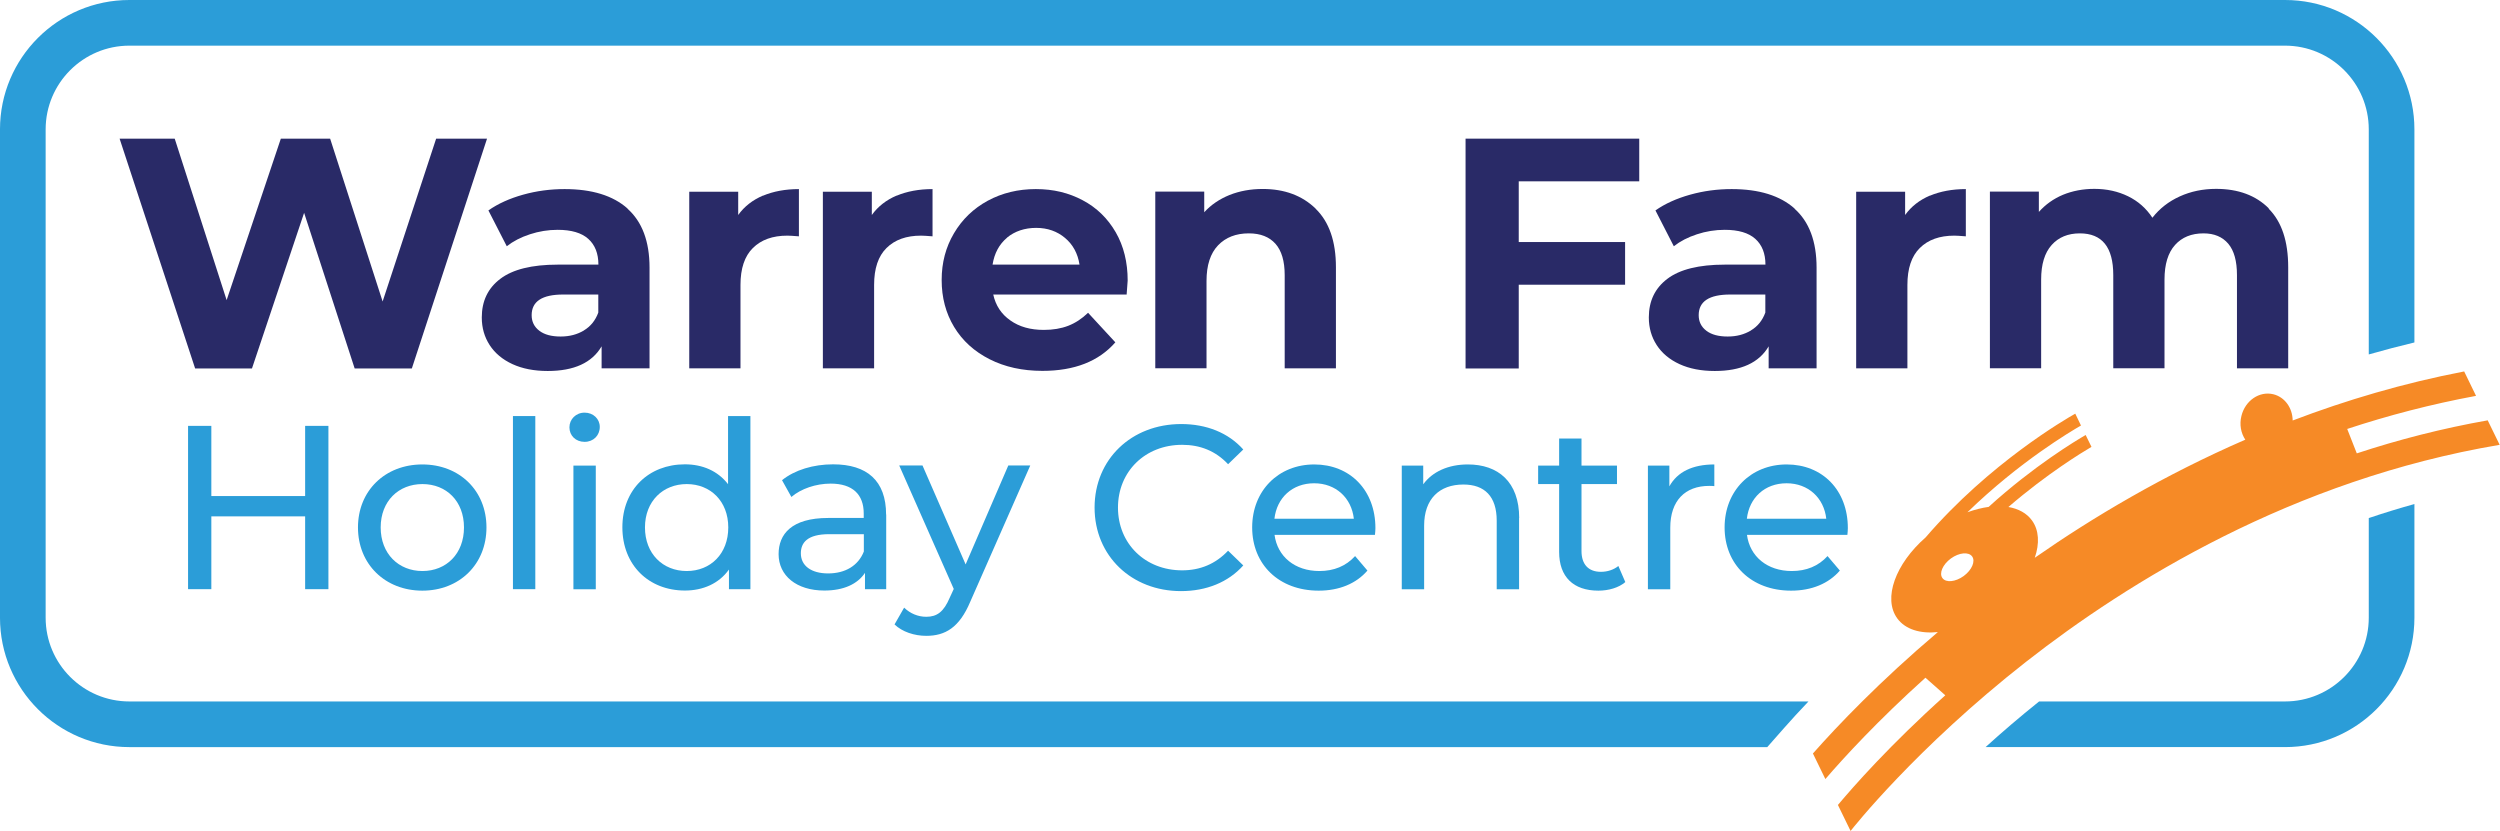
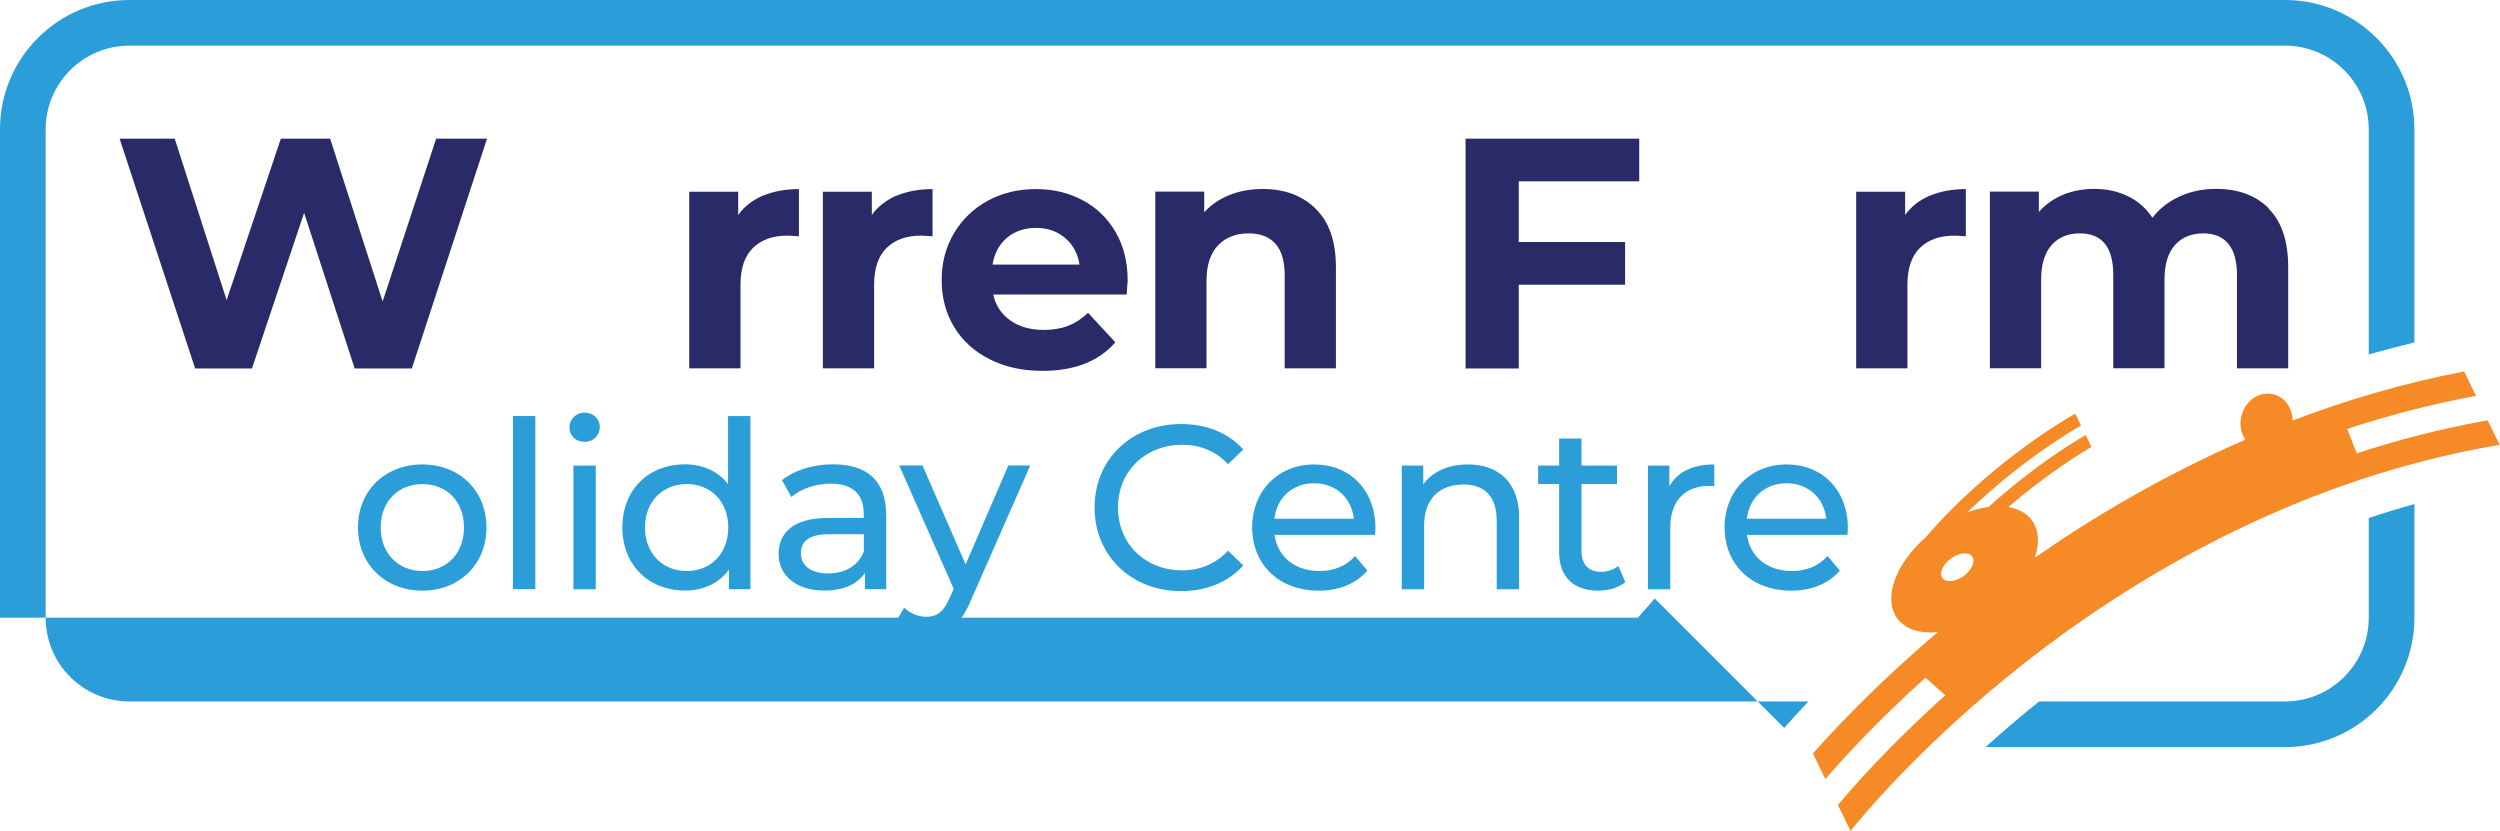
<svg xmlns="http://www.w3.org/2000/svg" width="219.08" height="72.82">
  <g>
    <title>Layer 1</title>
    <g id="svg_1">
      <path id="svg_2" fill="#292a67" d="m42.68,12.15l-6.59,20.14l-5.01,0l-4.43,-13.64l-4.57,13.64l-4.98,0l-6.62,-20.14l4.83,0l4.55,14.15l4.75,-14.15l4.32,0l4.6,14.27l4.69,-14.27l4.46,0z" class="cls-3" />
-       <path id="svg_3" fill="#292a67" d="m54.99,18.29c1.28,1.14 1.93,2.86 1.93,5.16l0,8.83l-4.2,0l0,-1.93c-0.84,1.44 -2.42,2.16 -4.72,2.16c-1.19,0 -2.22,-0.2 -3.09,-0.6c-0.87,-0.4 -1.54,-0.96 -2,-1.67c-0.46,-0.71 -0.69,-1.51 -0.69,-2.42c0,-1.44 0.54,-2.57 1.63,-3.39c1.08,-0.82 2.76,-1.24 5.02,-1.24l3.57,0c0,-0.98 -0.3,-1.73 -0.89,-2.26c-0.59,-0.53 -1.49,-0.79 -2.68,-0.79c-0.83,0 -1.64,0.13 -2.43,0.39c-0.8,0.26 -1.47,0.61 -2.03,1.05l-1.61,-3.14c0.84,-0.59 1.86,-1.05 3.04,-1.38c1.18,-0.33 2.39,-0.49 3.64,-0.49c2.4,0 4.24,0.57 5.52,1.71l-0.01,0.01zm-3.83,10.67c0.59,-0.35 1.02,-0.88 1.27,-1.57l0,-1.58l-3.08,0c-1.84,0 -2.76,0.6 -2.76,1.81c0,0.58 0.23,1.03 0.68,1.37c0.45,0.34 1.07,0.5 1.86,0.5s1.45,-0.18 2.04,-0.53l-0.01,0z" class="cls-3" />
      <path id="svg_4" fill="#292a67" d="m66.86,17.15c0.91,-0.38 1.96,-0.58 3.15,-0.58l0,4.14c-0.5,-0.04 -0.83,-0.06 -1.01,-0.06c-1.29,0 -2.29,0.36 -3.02,1.08c-0.73,0.72 -1.09,1.8 -1.09,3.24l0,7.31l-4.49,0l0,-15.48l4.29,0l0,2.04c0.54,-0.75 1.26,-1.31 2.17,-1.7l0,0.01z" class="cls-3" />
      <path id="svg_5" fill="#292a67" d="m78.57,17.15c0.91,-0.38 1.96,-0.58 3.15,-0.58l0,4.14c-0.5,-0.04 -0.83,-0.06 -1.01,-0.06c-1.29,0 -2.29,0.36 -3.02,1.08c-0.73,0.72 -1.09,1.8 -1.09,3.24l0,7.31l-4.49,0l0,-15.48l4.29,0l0,2.04c0.54,-0.75 1.26,-1.31 2.17,-1.7l0,0.01z" class="cls-3" />
      <path id="svg_6" fill="#292a67" d="m98.75,25.81l-11.71,0c0.21,0.96 0.71,1.72 1.5,2.27c0.79,0.56 1.76,0.83 2.93,0.83c0.81,0 1.52,-0.12 2.14,-0.36c0.62,-0.24 1.2,-0.62 1.74,-1.14l2.39,2.59c-1.46,1.67 -3.59,2.5 -6.39,2.5c-1.75,0 -3.29,-0.34 -4.63,-1.02c-1.34,-0.68 -2.38,-1.62 -3.11,-2.83c-0.73,-1.21 -1.09,-2.58 -1.09,-4.11s0.36,-2.88 1.08,-4.1s1.71,-2.17 2.96,-2.85c1.26,-0.68 2.66,-1.02 4.21,-1.02s2.89,0.33 4.11,0.98c1.23,0.65 2.19,1.59 2.89,2.8s1.05,2.63 1.05,4.24c0,0.06 -0.03,0.46 -0.09,1.21l0.02,0.01zm-10.5,-4.98c-0.69,0.58 -1.11,1.36 -1.27,2.36l7.62,0c-0.15,-0.98 -0.58,-1.76 -1.27,-2.34c-0.69,-0.58 -1.53,-0.88 -2.53,-0.88s-1.87,0.29 -2.56,0.86l0.01,0z" class="cls-3" />
      <path id="svg_7" fill="#292a67" d="m115.3,18.3c1.18,1.15 1.77,2.86 1.77,5.12l0,8.86l-4.49,0l0,-8.17c0,-1.23 -0.27,-2.14 -0.81,-2.75c-0.54,-0.6 -1.31,-0.91 -2.33,-0.91c-1.13,0 -2.03,0.35 -2.7,1.05c-0.67,0.7 -1.01,1.74 -1.01,3.12l0,7.65l-4.49,0l0,-15.48l4.29,0l0,1.81c0.59,-0.65 1.33,-1.15 2.21,-1.51c0.88,-0.35 1.85,-0.53 2.91,-0.53c1.92,0 3.47,0.58 4.65,1.73l0,0.01z" class="cls-3" />
      <path id="svg_8" fill="#292a67" d="m133.09,15.89l0,5.32l9.32,0l0,3.74l-9.32,0l0,7.34l-4.66,0l0,-20.14l15.22,0l0,3.74l-10.56,0z" class="cls-3" />
-       <path id="svg_9" fill="#292a67" d="m157.26,18.29c1.28,1.14 1.93,2.86 1.93,5.16l0,8.83l-4.2,0l0,-1.93c-0.84,1.44 -2.42,2.16 -4.72,2.16c-1.19,0 -2.22,-0.2 -3.09,-0.6c-0.87,-0.4 -1.54,-0.96 -2,-1.67c-0.46,-0.71 -0.69,-1.51 -0.69,-2.42c0,-1.44 0.54,-2.57 1.63,-3.39c1.08,-0.82 2.76,-1.24 5.02,-1.24l3.57,0c0,-0.98 -0.3,-1.73 -0.89,-2.26c-0.59,-0.53 -1.49,-0.79 -2.68,-0.79c-0.83,0 -1.64,0.13 -2.43,0.39c-0.8,0.26 -1.47,0.61 -2.03,1.05l-1.61,-3.14c0.84,-0.59 1.86,-1.05 3.04,-1.38c1.18,-0.33 2.39,-0.49 3.64,-0.49c2.4,0 4.24,0.57 5.52,1.71l-0.01,0.01zm-3.83,10.67c0.59,-0.35 1.02,-0.88 1.27,-1.57l0,-1.58l-3.08,0c-1.84,0 -2.76,0.6 -2.76,1.81c0,0.58 0.23,1.03 0.68,1.37c0.45,0.34 1.07,0.5 1.86,0.5s1.45,-0.18 2.04,-0.53l-0.01,0z" class="cls-3" />
      <path id="svg_10" fill="#292a67" d="m169.12,17.15c0.91,-0.38 1.96,-0.58 3.15,-0.58l0,4.14c-0.5,-0.04 -0.83,-0.06 -1.01,-0.06c-1.29,0 -2.29,0.36 -3.02,1.08c-0.73,0.72 -1.09,1.8 -1.09,3.24l0,7.31l-4.49,0l0,-15.48l4.29,0l0,2.04c0.54,-0.75 1.26,-1.31 2.17,-1.7l0,0.01z" class="cls-3" />
      <path id="svg_11" fill="#292a67" d="m198.81,18.29c1.14,1.14 1.71,2.85 1.71,5.13l0,8.86l-4.49,0l0,-8.17c0,-1.23 -0.25,-2.14 -0.76,-2.75c-0.51,-0.6 -1.23,-0.91 -2.17,-0.91c-1.06,0 -1.89,0.34 -2.5,1.02c-0.61,0.68 -0.92,1.69 -0.92,3.03l0,7.77l-4.49,0l0,-8.17c0,-2.44 -0.98,-3.65 -2.93,-3.65c-1.04,0 -1.86,0.34 -2.47,1.02s-0.92,1.69 -0.92,3.03l0,7.77l-4.49,0l0,-15.48l4.29,0l0,1.78c0.58,-0.65 1.28,-1.15 2.11,-1.5c0.83,-0.34 1.75,-0.52 2.75,-0.52c1.09,0 2.08,0.22 2.96,0.65c0.88,0.43 1.59,1.06 2.13,1.88c0.63,-0.81 1.43,-1.43 2.4,-1.87c0.97,-0.44 2.03,-0.66 3.18,-0.66c1.94,0 3.48,0.57 4.62,1.71l-0.01,0.03z" class="cls-3" />
    </g>
    <g id="svg_12">
-       <path id="svg_13" fill="#2b9dd8" d="m28.78,37.32l0,14.31l-2.04,0l0,-6.38l-8.22,0l0,6.38l-2.04,0l0,-14.31l2.04,0l0,6.15l8.22,0l0,-6.15l2.04,0z" class="cls-1" />
      <path id="svg_14" fill="#2b9dd8" d="m31.37,46.22c0,-3.23 2.39,-5.52 5.64,-5.52s5.62,2.29 5.62,5.52s-2.37,5.54 -5.62,5.54s-5.64,-2.31 -5.64,-5.54zm9.29,0c0,-2.31 -1.55,-3.8 -3.64,-3.8s-3.66,1.49 -3.66,3.8s1.57,3.82 3.66,3.82s3.64,-1.51 3.64,-3.82z" class="cls-1" />
      <path id="svg_15" fill="#2b9dd8" d="m44.95,36.46l1.96,0l0,15.17l-1.96,0l0,-15.17z" class="cls-1" />
      <path id="svg_16" fill="#2b9dd8" d="m49.9,37.45c0,-0.71 0.57,-1.29 1.33,-1.29s1.33,0.55 1.33,1.25c0,0.74 -0.55,1.31 -1.33,1.31s-1.33,-0.55 -1.33,-1.27zm0.35,3.35l1.96,0l0,10.84l-1.96,0l0,-10.84z" class="cls-1" />
      <path id="svg_17" fill="#2b9dd8" d="m65.76,36.46l0,15.17l-1.88,0l0,-1.72c-0.88,1.23 -2.27,1.84 -3.86,1.84c-3.17,0 -5.48,-2.23 -5.48,-5.54s2.31,-5.52 5.48,-5.52c1.53,0 2.88,0.57 3.78,1.74l0,-5.97l1.96,0zm-1.94,9.76c0,-2.31 -1.57,-3.8 -3.64,-3.8s-3.66,1.49 -3.66,3.8s1.57,3.82 3.66,3.82s3.64,-1.51 3.64,-3.82z" class="cls-1" />
      <path id="svg_18" fill="#2b9dd8" d="m77.66,45.09l0,6.54l-1.86,0l0,-1.43c-0.65,0.98 -1.86,1.55 -3.56,1.55c-2.45,0 -4.01,-1.31 -4.01,-3.19c0,-1.74 1.12,-3.17 4.35,-3.17l3.11,0l0,-0.39c0,-1.66 -0.96,-2.62 -2.9,-2.62c-1.29,0 -2.6,0.45 -3.44,1.17l-0.82,-1.47c1.12,-0.9 2.74,-1.39 4.48,-1.39c2.96,0 4.64,1.43 4.64,4.4l0.01,0zm-1.96,3.23l0,-1.51l-3.03,0c-1.94,0 -2.49,0.76 -2.49,1.68c0,1.08 0.9,1.76 2.39,1.76s2.64,-0.67 3.13,-1.92l0,-0.01z" class="cls-1" />
      <path id="svg_19" fill="#2b9dd8" d="m90.28,40.8l-5.25,11.92c-0.96,2.29 -2.21,3 -3.86,3c-1.04,0 -2.11,-0.35 -2.78,-1l0.84,-1.47c0.53,0.51 1.21,0.8 1.94,0.8c0.94,0 1.53,-0.43 2.06,-1.68l0.35,-0.76l-4.78,-10.82l2.04,0l3.78,8.67l3.74,-8.67l1.92,0l0,0.01z" class="cls-1" />
      <path id="svg_20" fill="#2b9dd8" d="m95.92,44.48c0,-4.23 3.23,-7.32 7.59,-7.32c2.21,0 4.13,0.76 5.44,2.23l-1.33,1.29c-1.1,-1.17 -2.45,-1.7 -4.03,-1.7c-3.23,0 -5.62,2.33 -5.62,5.5s2.39,5.5 5.62,5.5c1.57,0 2.92,-0.55 4.03,-1.72l1.33,1.29c-1.31,1.47 -3.23,2.25 -5.46,2.25c-4.33,0 -7.57,-3.09 -7.57,-7.32z" class="cls-1" />
      <path id="svg_21" fill="#2b9dd8" d="m120.48,46.87l-8.79,0c0.25,1.9 1.78,3.17 3.93,3.17c1.27,0 2.33,-0.43 3.13,-1.31l1.08,1.27c-0.98,1.14 -2.47,1.76 -4.27,1.76c-3.5,0 -5.83,-2.31 -5.83,-5.54s2.31,-5.52 5.44,-5.52s5.36,2.25 5.36,5.58c0,0.16 -0.02,0.41 -0.04,0.59l-0.01,0zm-8.79,-1.41l6.95,0c-0.2,-1.82 -1.57,-3.11 -3.48,-3.11s-3.27,1.27 -3.48,3.11l0.01,0z" class="cls-1" />
      <path id="svg_22" fill="#2b9dd8" d="m133.12,45.4l0,6.24l-1.96,0l0,-6.01c0,-2.13 -1.06,-3.17 -2.92,-3.17c-2.09,0 -3.44,1.25 -3.44,3.6l0,5.58l-1.96,0l0,-10.84l1.88,0l0,1.64c0.8,-1.1 2.19,-1.74 3.91,-1.74c2.64,0 4.5,1.51 4.5,4.7l-0.01,0z" class="cls-1" />
      <path id="svg_23" fill="#2b9dd8" d="m142.44,51c-0.59,0.51 -1.49,0.76 -2.37,0.76c-2.19,0 -3.44,-1.21 -3.44,-3.39l0,-5.95l-1.84,0l0,-1.62l1.84,0l0,-2.37l1.96,0l0,2.37l3.11,0l0,1.62l-3.11,0l0,5.87c0,1.17 0.61,1.82 1.7,1.82c0.57,0 1.12,-0.18 1.53,-0.51l0.61,1.41l0.01,-0.01z" class="cls-1" />
      <path id="svg_24" fill="#2b9dd8" d="m150.23,40.7l0,1.9c-0.16,-0.02 -0.31,-0.02 -0.45,-0.02c-2.11,0 -3.41,1.29 -3.41,3.66l0,5.4l-1.96,0l0,-10.84l1.88,0l0,1.82c0.7,-1.27 2.04,-1.92 3.95,-1.92l-0.01,0z" class="cls-1" />
      <path id="svg_25" fill="#2b9dd8" d="m161.88,46.87l-8.79,0c0.25,1.9 1.78,3.17 3.93,3.17c1.27,0 2.33,-0.43 3.13,-1.31l1.08,1.27c-0.98,1.14 -2.47,1.76 -4.27,1.76c-3.5,0 -5.83,-2.31 -5.83,-5.54s2.31,-5.52 5.44,-5.52s5.36,2.25 5.36,5.58c0,0.16 -0.02,0.41 -0.04,0.59l-0.01,0zm-8.79,-1.41l6.95,0c-0.2,-1.82 -1.57,-3.11 -3.48,-3.11s-3.27,1.27 -3.48,3.11l0.01,0z" class="cls-1" />
    </g>
    <path id="svg_26" fill="#f68a26" d="m218.03,36.83c-4.02,0.71 -7.86,1.7 -11.5,2.9l-0.84,-2.14c3.58,-1.18 7.35,-2.17 11.29,-2.9l-1.04,-2.14c-5.34,1.03 -10.36,2.52 -15.03,4.3c-0.01,-1.09 -0.68,-2.05 -1.69,-2.3c-1.22,-0.3 -2.47,0.55 -2.8,1.9c-0.19,0.76 -0.04,1.51 0.34,2.08c-7.15,3.11 -13.36,6.8 -18.45,10.35c0.43,-1.24 0.38,-2.42 -0.25,-3.28c-0.46,-0.63 -1.18,-1.02 -2.06,-1.17c3.4,-2.93 6.45,-4.78 7.28,-5.27l-0.51,-1.04c-0.83,0.48 -4.55,2.71 -8.5,6.3c-0.59,0.08 -1.22,0.24 -1.86,0.47c4.58,-4.45 9.11,-7.12 9.95,-7.6l-0.5,-1.04c-0.84,0.47 -7.53,4.35 -13.11,10.84c-2.65,2.32 -3.76,5.35 -2.49,7.1c0.71,0.97 2.02,1.36 3.56,1.2c-5.11,4.33 -8.81,8.22 -10.95,10.64l1.09,2.24c1.62,-1.88 4.57,-5.1 8.77,-8.88l1.74,1.54c-4.84,4.34 -8.06,8 -9.41,9.61l1.11,2.28c0.17,-0.22 5.7,-7.24 15.37,-14.82c8.94,-7 23.37,-15.96 41.51,-19.02l-1.05,-2.15l0.03,0zm-45.95,13.65c-0.72,0.52 -1.55,0.6 -1.86,0.18c-0.31,-0.42 0.02,-1.19 0.74,-1.72c0.72,-0.52 1.55,-0.6 1.86,-0.18c0.31,0.42 -0.02,1.19 -0.74,1.72z" class="cls-2" />
    <g id="svg_27">
-       <path id="svg_28" fill="#2b9dd8" d="m156.35,63.79c0.6,-0.68 1.31,-1.46 2.13,-2.32l-147.14,0c-4.05,0 -7.34,-3.29 -7.34,-7.34l0,-42.79c0,-4.05 3.29,-7.34 7.34,-7.34l188.9,0c4.05,0 7.34,3.29 7.34,7.34l0,19.72c1.33,-0.38 2.67,-0.73 4,-1.05l0,-18.67c0,-6.26 -5.08,-11.34 -11.34,-11.34l-188.9,0c-6.26,0 -11.34,5.08 -11.34,11.34l0,42.79c0,6.26 5.08,11.34 11.34,11.34l143.53,0l1.48,-1.68z" class="cls-1" />
+       <path id="svg_28" fill="#2b9dd8" d="m156.35,63.79c0.6,-0.68 1.31,-1.46 2.13,-2.32l-147.14,0c-4.05,0 -7.34,-3.29 -7.34,-7.34l0,-42.79c0,-4.05 3.29,-7.34 7.34,-7.34l188.9,0c4.05,0 7.34,3.29 7.34,7.34l0,19.72c1.33,-0.38 2.67,-0.73 4,-1.05l0,-18.67c0,-6.26 -5.08,-11.34 -11.34,-11.34l-188.9,0c-6.26,0 -11.34,5.08 -11.34,11.34l0,42.79l143.53,0l1.48,-1.68z" class="cls-1" />
      <path id="svg_29" fill="#2b9dd8" d="m207.58,45.39l0,8.74c0,4.05 -3.29,7.34 -7.34,7.34l-21.55,0c-1.71,1.37 -3.28,2.72 -4.69,4l26.24,0c6.26,0 11.34,-5.08 11.34,-11.34l0,-9.96c-1.36,0.38 -2.7,0.79 -4,1.23l0,-0.01z" class="cls-1" />
    </g>
  </g>
</svg>